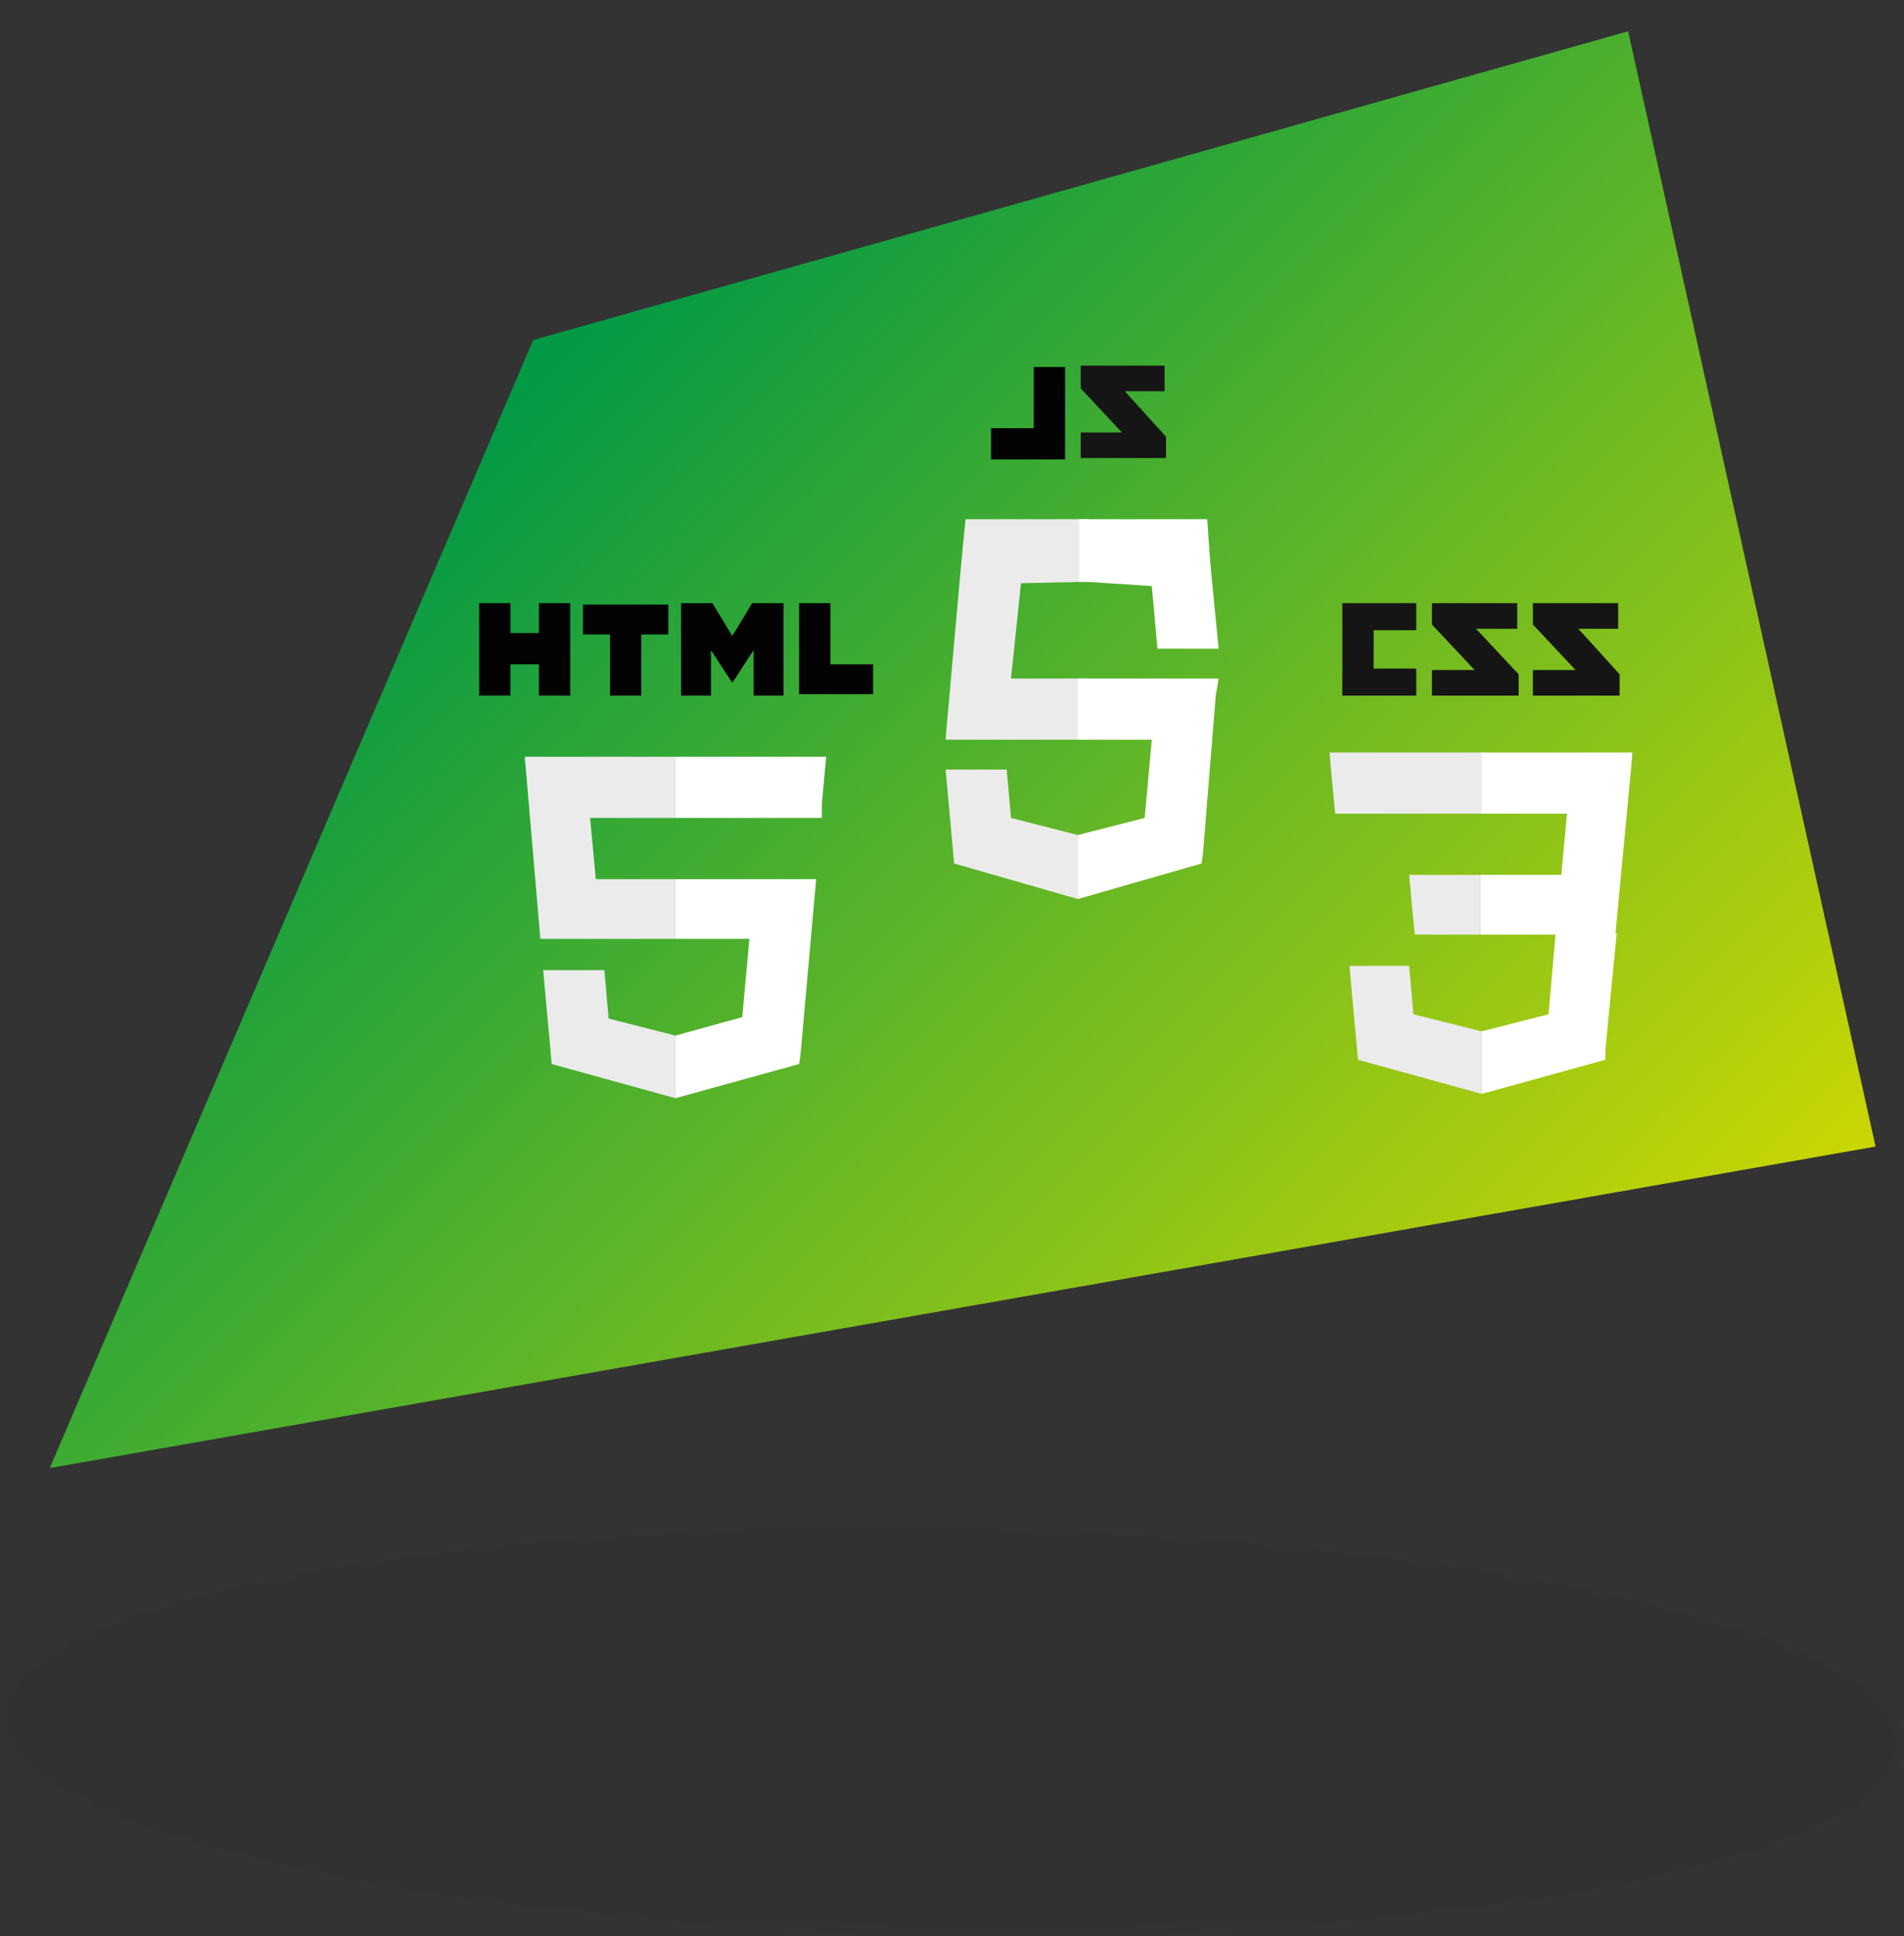
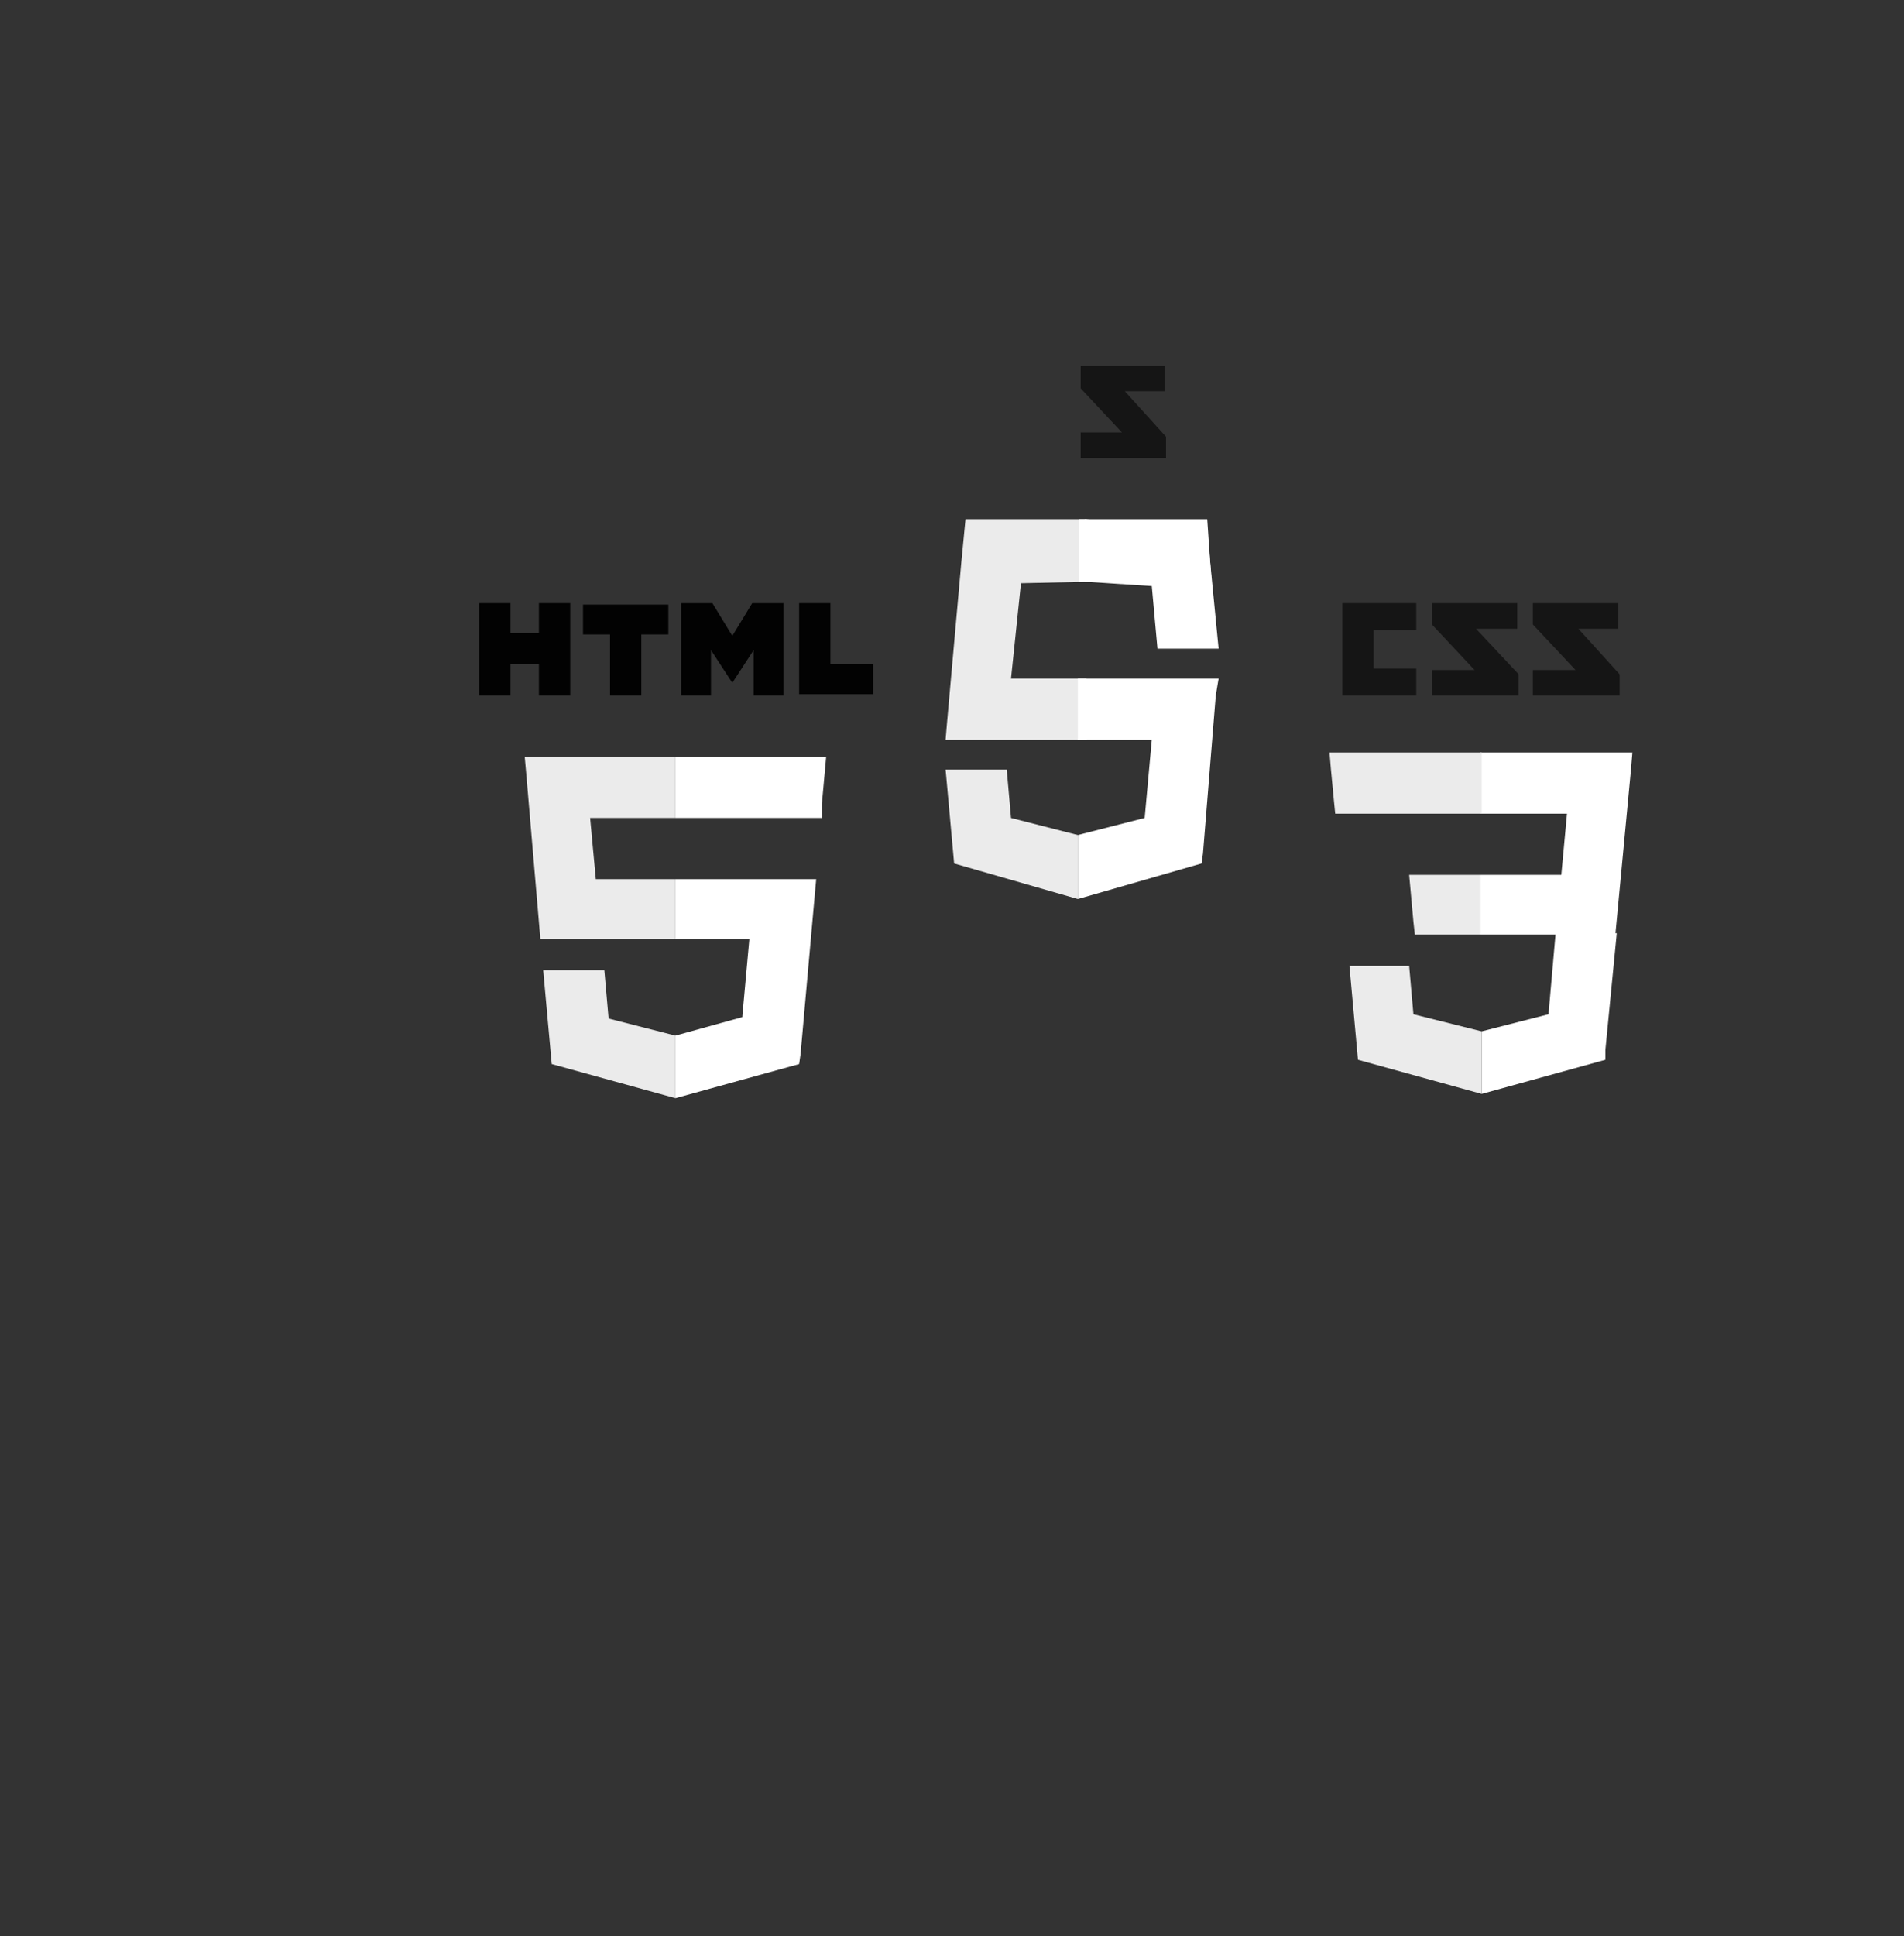
<svg xmlns="http://www.w3.org/2000/svg" version="1.1" id="Ebene_1" x="0px" y="0px" viewBox="-432 432.9 133.9 136.1" enable-background="new -432 432.9 133.9 136.1" xml:space="preserve">
  <rect x="-432" y="432.9" width="133.9" height="136.1" fill="#333333" stroke="none" />
  <defs>
    <filter id="Adobe_OpacityMaskFilter" filterUnits="userSpaceOnUse" x="-432" y="540.1" width="133.9" height="28.8">
      <feColorMatrix type="matrix" values="1 0 0 0 0  0 1 0 0 0  0 0 1 0 0  0 0 0 1 0" />
    </filter>
  </defs>
  <mask maskUnits="userSpaceOnUse" x="-432" y="540.1" width="133.9" height="28.8" id="shadow_1_">
    <g filter="url(#Adobe_OpacityMaskFilter)">
      <radialGradient id="SVGID_1_" cx="-8005.743" cy="193946.594" r="2173.343" gradientTransform="matrix(-3.090000e-02 -4.000000e-04 -1.000000e-04 6.600000e-03 -593.037 -728.675)" gradientUnits="userSpaceOnUse">
        <stop offset="0" style="stop-color:#FFFFFF" />
        <stop offset="1" style="stop-color:#020000" />
      </radialGradient>
      <path fill="url(#SVGID_1_)" d="M-432,553.5c0.1-7.9,30.1-13.9,67.2-13.3c37,0.6,66.9,7.5,66.7,15.4c-0.1,7.9-30.2,13.9-67.2,13.4    C-402.3,568.4-432.2,561.5-432,553.5z" />
    </g>
  </mask>
-   <path id="shadow" opacity="0.2" mask="url(#shadow_1_)" enable-background="new    " d="M-432,553.5c0.1-7.9,30.1-13.9,67.2-13.3  c37,0.6,66.9,7.5,66.7,15.4c-0.1,7.9-30.2,13.9-67.2,13.4C-402.3,568.4-432.2,561.5-432,553.5z" />
  <linearGradient id="polygone_x5F_4_1_" gradientUnits="userSpaceOnUse" x1="-318.394" y1="463.506" x2="-398.144" y2="543.256" gradientTransform="matrix(1 0 0 -1 0 1003.738)">
    <stop offset="0" style="stop-color:#D6DA00" />
    <stop offset="1" style="stop-color:#009846" />
  </linearGradient>
-   <polygon id="polygone_x5F_4" fill="url(#polygone_x5F_4_1_)" points="-317.5,435.1 -394.5,456.8 -428.5,536.1 -300.1,513.5 " />
  <g>
    <g>
      <polygon fill="#EBEBEB" points="-384.5,494.7 -390.1,494.7 -390.5,490.4 -384.5,490.4 -384.5,486.1 -384.5,486.1 -395.1,486.1     -395,487.2 -394,498.9 -384.5,498.9   " />
      <polygon fill="#EBEBEB" points="-384.5,505.7 -384.5,505.7 -389.2,504.5 -389.5,501.1 -391.8,501.1 -393.8,501.1 -393.2,507.7     -384.5,510.1 -384.5,510.1   " />
      <g>
        <path fill="#020202" d="M-398.3,475.3h2.2v2.1h2v-2.1h2.2v6.5h-2.2v-2.2h-2v2.2h-2.2V475.3L-398.3,475.3z" />
        <path fill="#020202" d="M-389.1,477.5h-1.9v-2.1h6v2.1h-1.9v4.3h-2.2L-389.1,477.5L-389.1,477.5z" />
        <path fill="#020202" d="M-384.1,475.3h2.2l1.4,2.3l1.4-2.3h2.2v6.5h-2.1v-3.2l-1.5,2.3h0l-1.5-2.3v3.2h-2.1L-384.1,475.3     L-384.1,475.3z" />
-         <path fill="#020202" d="M-375.8,475.3h2.2v4.3h3v2.1h-5.2L-375.8,475.3L-375.8,475.3z" />
+         <path fill="#020202" d="M-375.8,475.3h2.2v4.3h3v2.1h-5.2L-375.8,475.3z" />
      </g>
      <polygon fill="#FFFFFF" points="-384.5,494.7 -384.5,498.9 -379.3,498.9 -379.8,504.4 -384.5,505.7 -384.5,510.1 -375.8,507.7     -375.7,507 -374.7,495.8 -374.6,494.7 -375.8,494.7   " />
      <polygon fill="#FFFFFF" points="-384.5,486.1 -384.5,488.7 -384.5,490.3 -384.5,490.4 -374.3,490.4 -374.3,490.4 -374.2,490.4     -374.2,489.4 -374,487.2 -373.9,486.1   " />
    </g>
    <g>
      <g>
        <polygon fill="#151515" points="-318.2,477.1 -321,477.1 -318.1,480.3 -318.1,481.8 -324.2,481.8 -324.2,480 -321.2,480      -324.2,476.8 -324.2,475.3 -318.2,475.3    " />
        <polygon fill="#151515" points="-325.3,477.1 -328.2,477.1 -325.2,480.3 -325.2,481.8 -331.3,481.8 -331.3,480 -328.3,480      -331.3,476.8 -331.3,475.3 -325.3,475.3    " />
        <polygon fill="#151515" points="-332.4,477.2 -335.4,477.2 -335.4,479.9 -332.4,479.9 -332.4,481.8 -337.6,481.8 -337.6,475.3      -332.4,475.3    " />
      </g>
      <g>
        <polygon fill="#FFFFFF" points="-327.9,494.4 -322.2,494.4 -321.8,490.1 -327.9,490.1 -327.9,485.8 -327.8,485.8 -317.2,485.8      -317.3,487 -318.4,498.6 -327.9,498.6    " />
        <polygon fill="#EBEBEB" points="-327.8,505.4 -327.8,505.4 -332.6,504.2 -332.9,500.8 -335.2,500.8 -337.1,500.8 -336.5,507.4      -327.8,509.8 -327.8,509.8    " />
        <polygon fill="#FFFFFF" points="-322.6,498.5 -323.1,504.2 -327.8,505.4 -327.8,509.8 -319.1,507.4 -319.1,506.7 -318.3,498.5         " />
        <polygon fill="#EBEBEB" points="-327.8,485.8 -327.8,488.4 -327.8,490 -327.8,490.1 -338.1,490.1 -338.1,490.1 -338.1,490.1      -338.2,489.1 -338.4,487 -338.5,485.8    " />
        <polygon fill="#EBEBEB" points="-327.9,494.4 -327.9,497 -327.9,498.6 -327.9,498.6 -332.5,498.6 -332.5,498.6 -332.5,498.6      -332.6,497.7 -332.8,495.5 -332.9,494.4    " />
      </g>
    </g>
    <g>
      <g>
        <polygon fill="#151515" points="-350.1,460.4 -352.9,460.4 -350,463.6 -350,465.1 -356,465.1 -356,463.3 -353.1,463.3      -356,460.2 -356,458.6 -350.1,458.6    " />
-         <path fill="#020202" d="M-357.1,458.7v6.5h-5.2V463h3v-4.3H-357.1L-357.1,458.7z" />
      </g>
      <polygon fill="#EBEBEB" points="-356.2,491.6 -356.2,491.6 -360.9,490.4 -361.2,487 -363.5,487 -365.5,487 -364.9,493.6     -356.2,496.1 -356.2,496.1   " />
      <polygon fill="#EBEBEB" points="-355.6,484.9 -355.6,480.6 -360.9,480.6 -360.2,473.9 -355.6,473.8 -355.6,469.4 -364.1,469.4     -364.4,472.5 -365.4,483.7 -365.5,484.9 -364.3,484.9   " />
      <polygon fill="#FFFFFF" points="-355.7,473.8 -355.6,473.8 -351,474.1 -350.6,478.5 -348.3,478.5 -346.3,478.5 -347.1,470.3     -355.6,469.4 -355.7,469.4   " />
      <polyline fill="#FFFFFF" points="-346.8,473.8 -347.1,469.4 -356.1,469.4 -356.1,472.2 -356.1,473.8 -356.1,473.8 -346.8,473.8       " />
      <polygon fill="#FFFFFF" points="-356.2,480.6 -356.2,484.9 -351,484.9 -351.5,490.4 -356.2,491.6 -356.2,496.1 -347.5,493.6     -347.4,492.9 -346.5,481.8 -346.3,480.6 -347.5,480.6   " />
      <path fill="#FFFFFF" d="M-347.3,473.7" />
    </g>
  </g>
</svg>